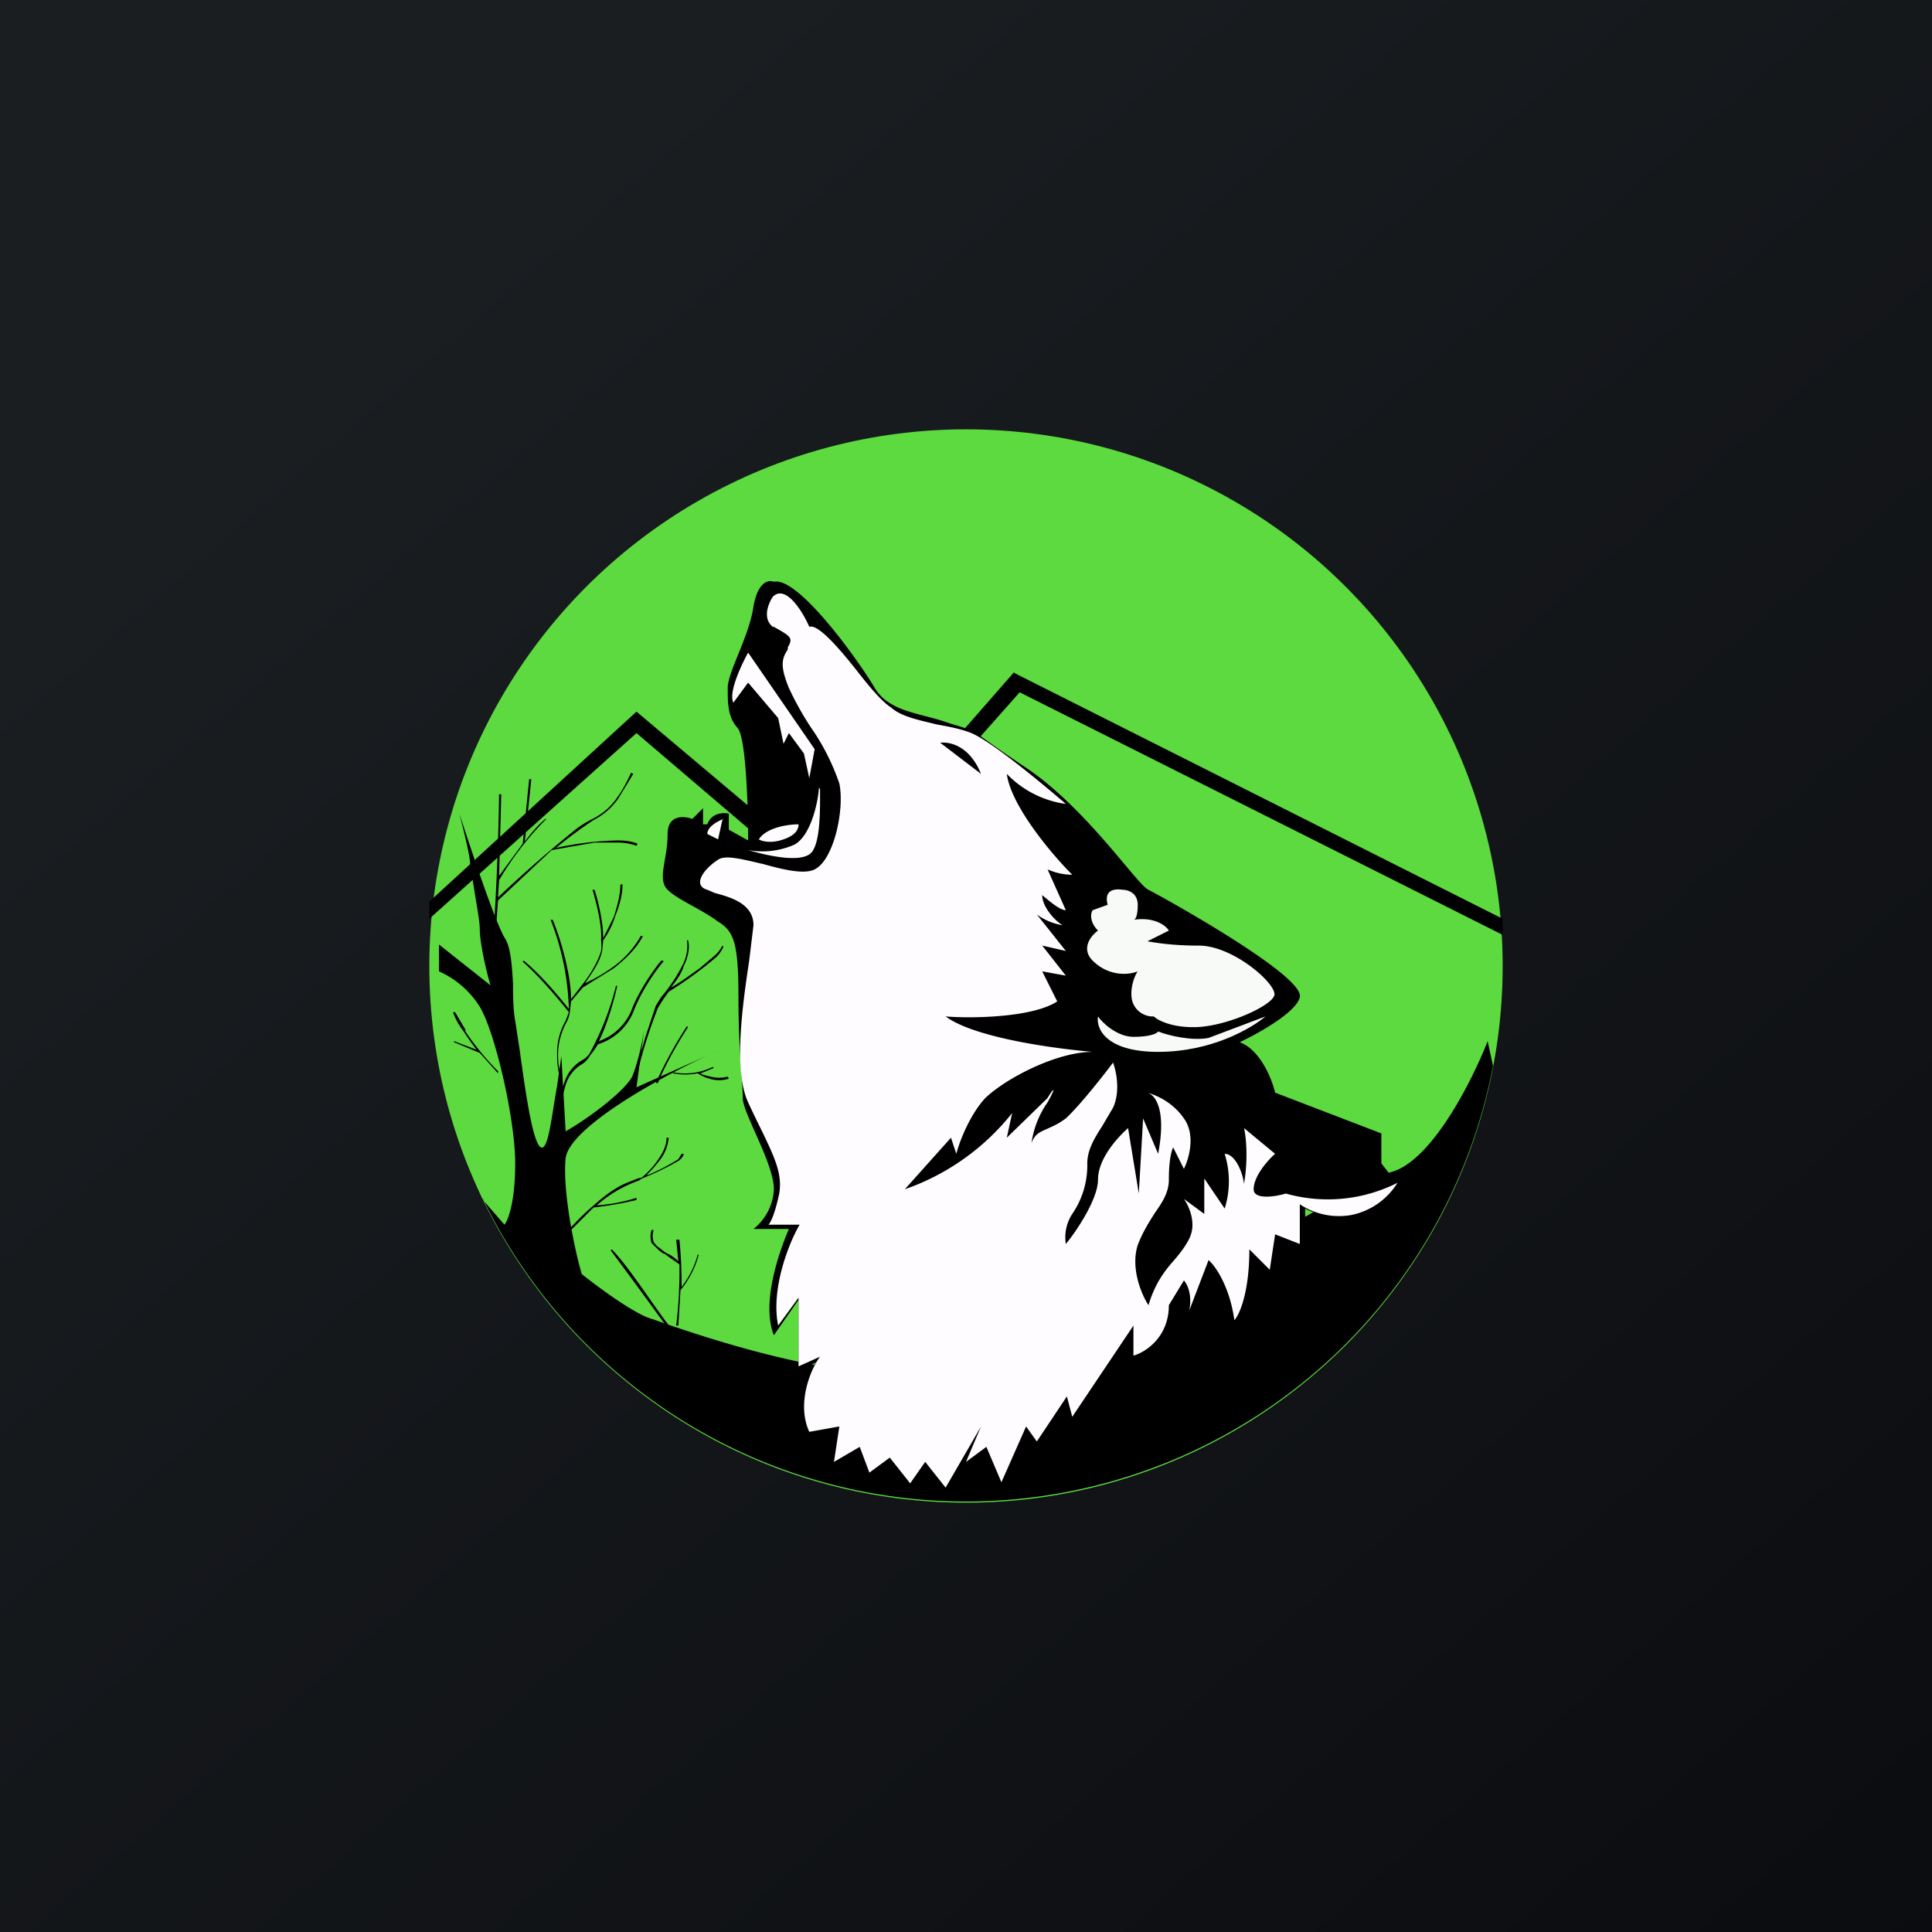
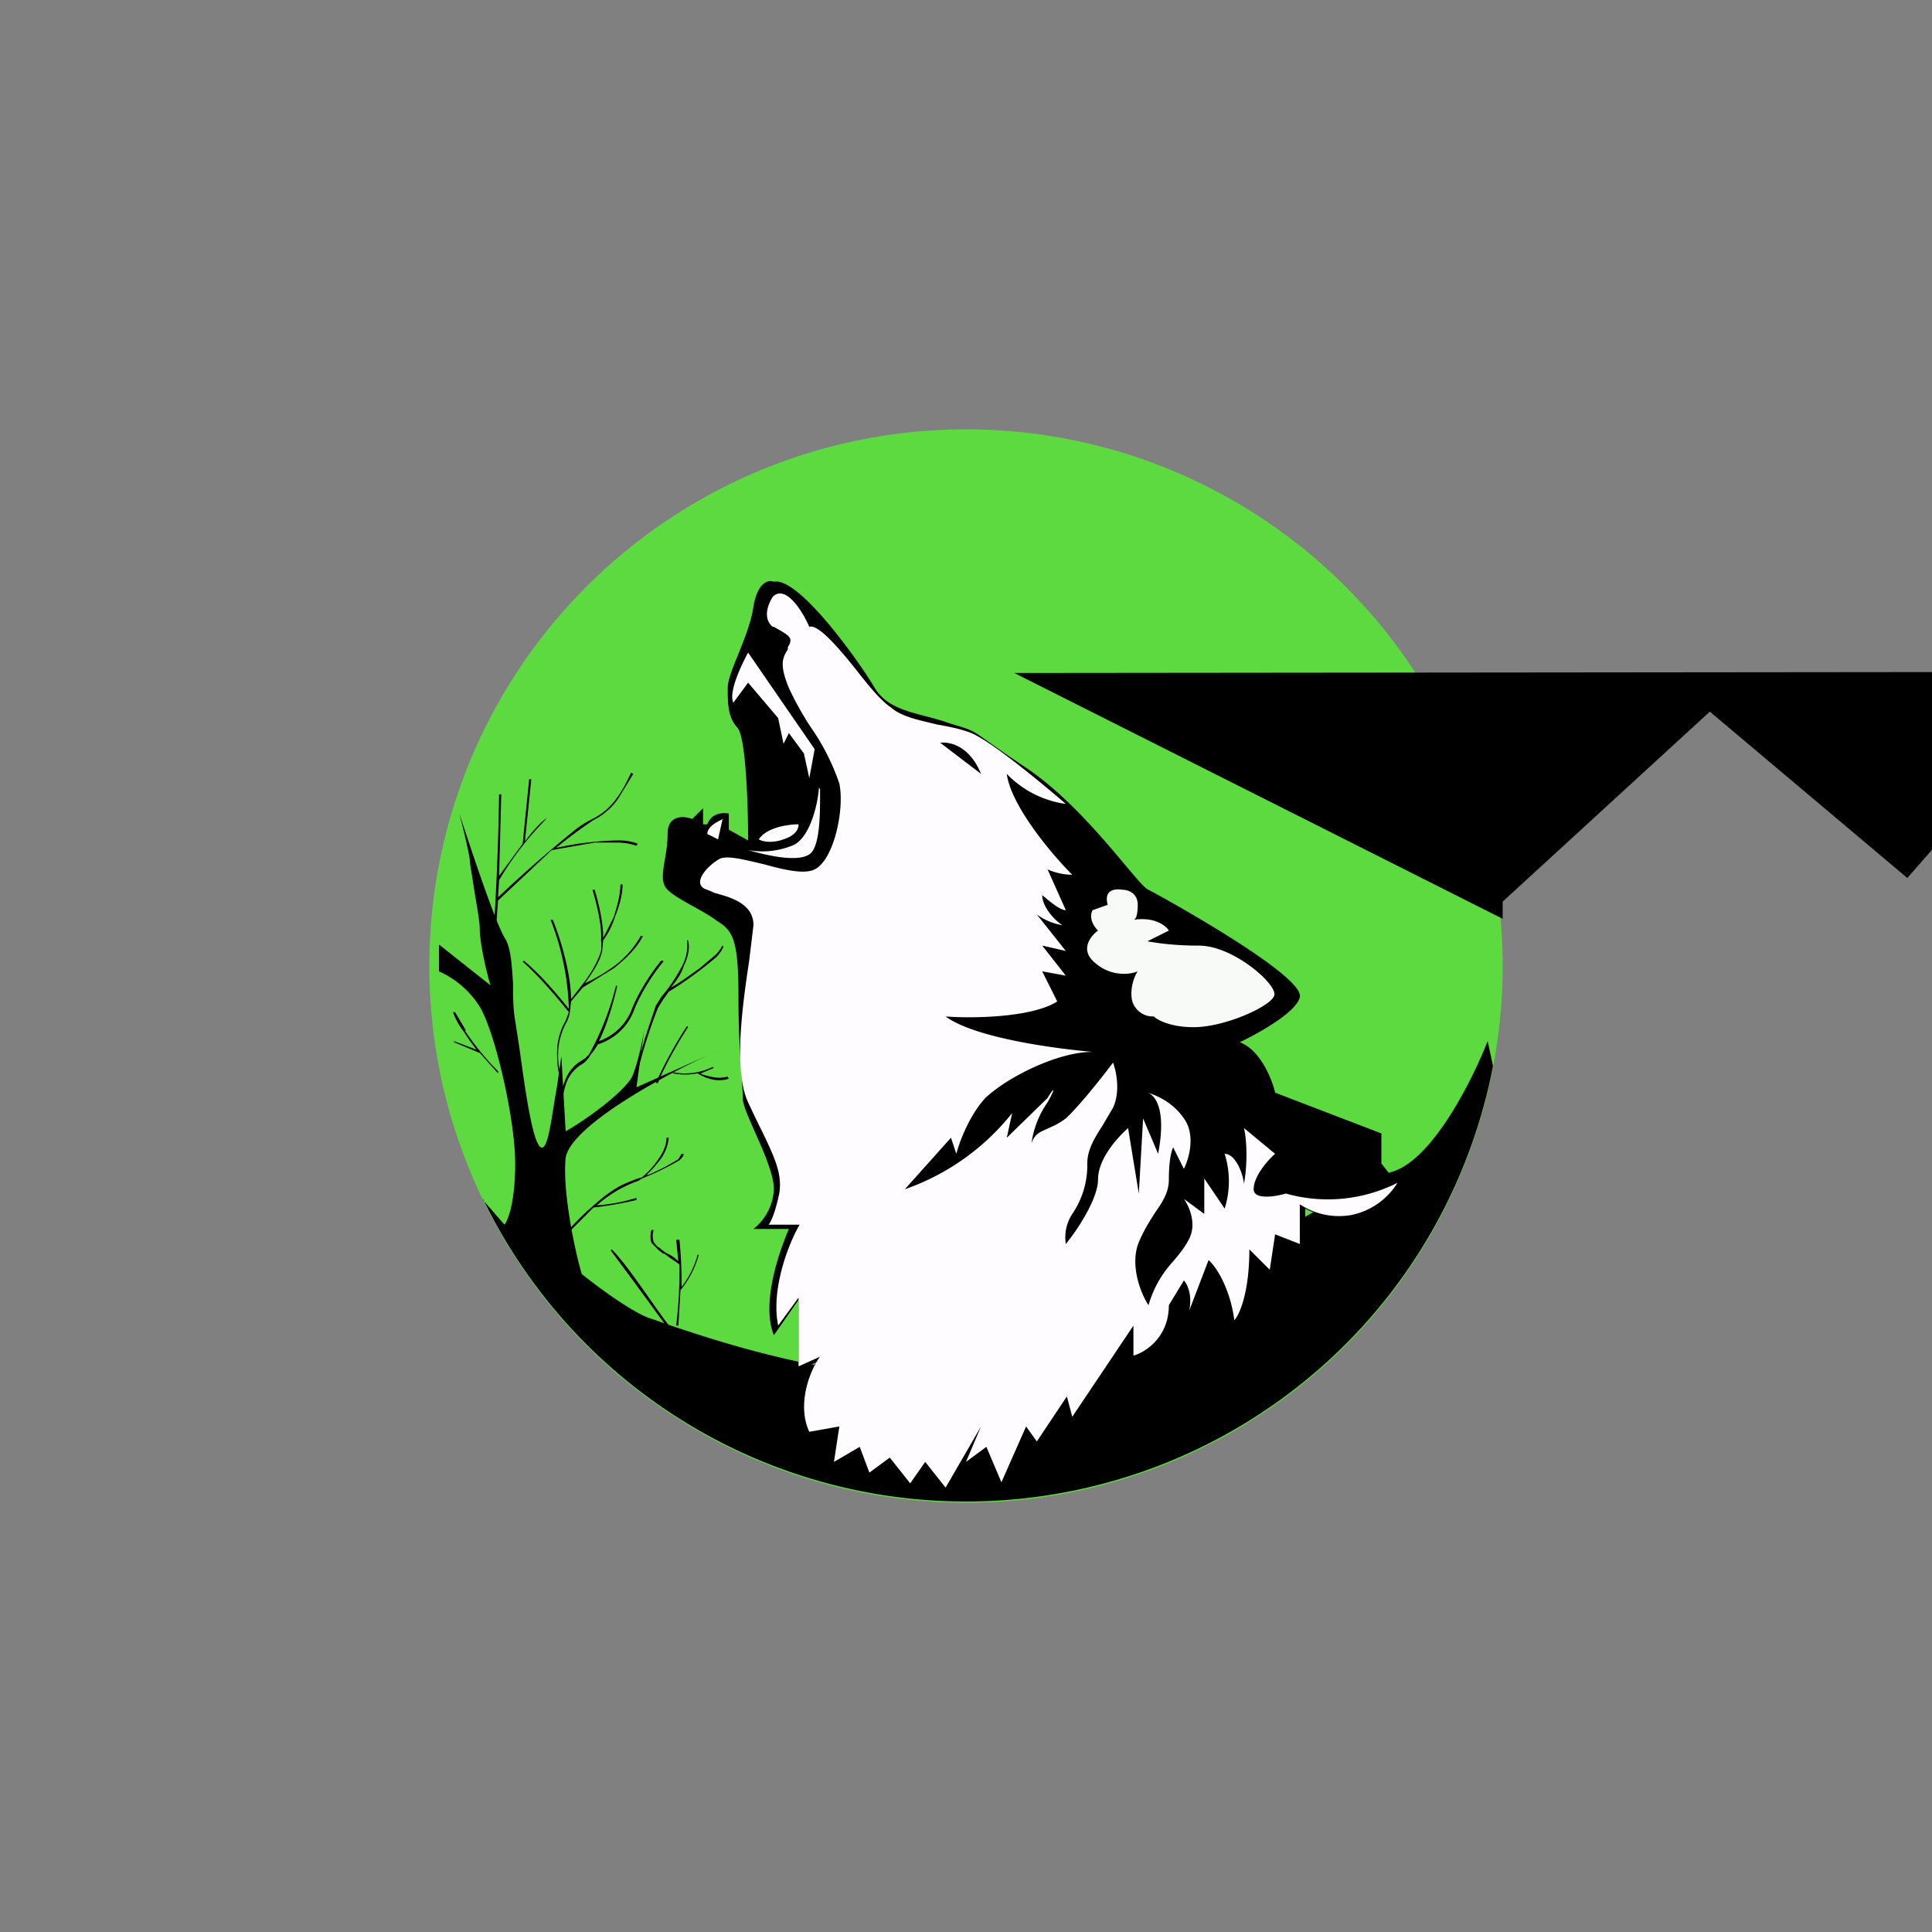
<svg xmlns="http://www.w3.org/2000/svg" width="18" height="18" viewBox="0 0 18 18">
  <rect x="0" y="0" width="18" height="18" fill="#808080" stroke="none" />
-   <path fill="url(#ao1cdy4lo)" d="M0 0h18v18H0z" />
  <circle cx="9" cy="9" r="5" fill="#5DDA40" />
-   <path d="M9.45 6.27 14 8.56v.15L9.5 6.45 7.77 8.4 5.93 6.83 4 8.56V8.4l1.93-1.77 1.84 1.55 1.68-1.92Z" />
+   <path d="M9.45 6.27 14 8.56v.15V8.4l1.93-1.77 1.84 1.55 1.68-1.92Z" />
  <path d="m4.5 11.18.2.23c.04-.05.1-.23.1-.57 0-.42-.19-1.23-.33-1.46a.86.86 0 0 0-.38-.33V8.8l.48.38c-.04-.13-.1-.4-.1-.52 0-.08-.03-.23-.05-.36l-.04-.25c0-.08-.07-.35-.1-.47.11.34.35 1.06.43 1.17.05.09.06.25.07.42 0 .1 0 .23.02.34l.04.26c.05.36.12.88.2.92.07.03.1-.3.15-.57l.04-.28.04.7c.18-.1.54-.36.62-.51.05-.12.1-.33.12-.5l-.08.6.76-.34c-.46.2-1.38.7-1.42 1-.03.3.08.84.15 1.08.15.12.5.38.66.42l.17.06c.45.15 1.61.54 2.6.46.81-.06 2.2-.85 3.16-1.39.45-.25.8-.45.95-.5.38-.1.76-.86.9-1.22l.05.23a5 5 0 0 1-9.41 1.24ZM6 9.55l.02-.13-.02.13Z" />
  <path d="M5.76 7.44a.62.62 0 0 1-.23.2 4.24 4.24 0 0 0-.35.26 2.91 2.91 0 0 1 .58-.07c.07 0 .13.01.18.03l-.01.02a.54.54 0 0 0-.17-.03h-.22l-.4.07-.5.47-.02.28H4.6a25.8 25.8 0 0 0 .05-1.27h.02l-.02.76.22-.3.06-.6h.02l-.06.58c.06-.08.12-.15.19-.21h.01a2.88 2.88 0 0 0-.44.57l-.01.16a12.18 12.18 0 0 1 .72-.63.93.93 0 0 1 .16-.1.6.6 0 0 0 .23-.2c.06-.08.1-.17.13-.23l.02.01-.14.23Zm-.14 1.3c0-.16-.05-.35-.08-.45h-.02c.03.1.09.32.08.47a.4.4 0 0 1 0 .1c-.03.1-.1.22-.18.32l-.1.13c0-.24-.1-.57-.17-.74h-.02a2.45 2.45 0 0 1 .17.83c-.08-.1-.25-.31-.42-.45l-.01.01c.17.15.35.37.43.47l-.03.08a.6.6 0 0 0-.08.3c0 .1.01.18.03.23h.01a.7.7 0 0 1-.03-.23c0-.09.03-.2.08-.29a.28.28 0 0 0 .03-.1l.01-.09.11-.13.29-.18c.1-.08.21-.18.27-.3h-.02a.9.9 0 0 1-.26.29c-.1.07-.19.12-.26.15.07-.1.14-.2.16-.3l.01-.1c.03-.04.08-.12.11-.22.04-.1.07-.2.07-.3h-.02c0 .1-.03.2-.06.3l-.1.2Zm.63.46c.05-.06.1-.13.12-.2.04-.08.06-.17.04-.24H6.4c.01.07 0 .15-.04.23a1.58 1.58 0 0 1-.2.3l-.05.08-.1.3-.09.32h.02a4.54 4.54 0 0 1 .19-.6l.05-.08.05-.07a3.57 3.57 0 0 0 .44-.32.3.3 0 0 0 .07-.1l-.01-.01a.3.3 0 0 1-.08.1l-.13.11c-.1.07-.19.14-.27.18Zm-.07-.24c-.07.08-.21.28-.28.47a.53.53 0 0 1-.33.3.72.72 0 0 1-.07.1.24.24 0 0 1-.07.08.34.34 0 0 0-.15.17.64.64 0 0 0-.04.2h-.02c0-.05.01-.13.04-.2a.36.36 0 0 1 .16-.2.22.22 0 0 0 .07-.06 2.61 2.61 0 0 0 .25-.64l.01.01c-.03.13-.09.35-.17.51a.51.51 0 0 0 .3-.28c.07-.19.22-.4.28-.47h.02Zm-1.85.64a2.47 2.47 0 0 0 .31.38V10l-.17-.19-.24-.1V9.7l.21.08a2.36 2.36 0 0 1-.12-.17.66.66 0 0 1-.1-.18h.02l.1.17Zm2.08-.03c-.15.23-.25.44-.28.52h-.02c.04-.09.14-.3.29-.53l.01.01Zm.12.43.12-.05-.01-.01a.58.58 0 0 1-.37.05V10a.6.6 0 0 0 .23 0 .4.4 0 0 0 .11.05.3.3 0 0 0 .18 0l-.01-.02a.29.29 0 0 1-.16 0 .4.4 0 0 1-.1-.03Zm-.5.94a.84.84 0 0 0 .1-.11.4.4 0 0 0 .1-.23h-.02c0 .08-.04.15-.09.22a.8.8 0 0 1-.14.15l-.04.01-.1.04c-.1.04-.21.12-.32.22-.12.1-.23.23-.3.3l.01.01.3-.3a3.38 3.38 0 0 0 .4-.07v-.02a1.58 1.58 0 0 1-.37.07 1.17 1.17 0 0 1 .39-.23l.03-.02a2.52 2.52 0 0 0 .35-.17c.02-.02.04-.04.04-.06h-.02l-.03.05a2.02 2.02 0 0 1-.29.15Zm.29.81a.4.4 0 0 0-.08-.06l-.04-.02a.77.77 0 0 1-.05-.04.16.16 0 0 1-.06-.06.17.17 0 0 1 0-.11h-.02a.2.2 0 0 0 0 .12l.07.07.04.03h.01l.04.03.1.07a4.18 4.18 0 0 1-.03.57h.02l.02-.33a.87.87 0 0 0 .17-.33H6.5a.85.85 0 0 1-.15.3 4.08 4.08 0 0 0-.02-.44H6.3l.02.2Zm.01.74.03.04v.02l-.04-.05a6 6 0 0 1-.07-.09l-.09-.12a51.3 51.3 0 0 0-.47-.64l.01-.01c.1.1.24.3.38.5l.1.14.09.12.06.09Z" />
  <path d="M7.02 5.65c.04-.23.14-.25.19-.23.23-.05.8.75.94.99.14.23.43.23.7.33.3.09.15.04.72.42.56.38 1.03 1.09 1.13 1.13.1.05 1.46.8 1.41 1-.03.14-.39.34-.56.42.19.07.3.34.33.47l.99.38v.28l.19.24c-.27.37-.71.28-.9.18v.52l-.23-.19-.1.38-.14-.19a.65.65 0 0 1-.24.66l-.14-.56-.33.7v-.42c0 .27-.31.49-.47.57l.05-.33-.57.9-.05-.24-.28.47-.1-.19-.23.61-.14-.37-.38.33-.19-.2-.14.2-.19-.24-.19.14-.09-.23-.28.14v-.38h-.2c-.06-.43.02-.6.08-.65l-.17.08v-.66l-.23.33c-.12-.3.05-.78.14-.99h-.33a.5.5 0 0 0 .19-.37c0-.24-.29-.71-.29-.85s-.04-.43-.04-.95-.05-.61-.2-.7c-.13-.1-.37-.2-.46-.29-.1-.1 0-.28 0-.52 0-.18.15-.17.23-.14l.1-.1v.15h.04c.04-.11.15-.11.2-.1v.15l.18.1c0-.32-.02-.97-.1-1.05-.09-.1-.09-.23-.09-.37 0-.15.2-.48.24-.76Z" />
  <path fill-rule="evenodd" d="M7.2 5.84c-.1-.08-.04-.22 0-.28.12-.12.28.14.34.28.08-.03.28.2.46.43.11.14.22.27.3.32.1.09.27.12.43.16.11.02.22.04.32.08.19.08.66.47.88.66a.94.94 0 0 1-.55-.28c.04.3.42.75.61.94a.58.58 0 0 1-.23-.05l.17.38c-.06 0-.17-.1-.22-.14 0 .11.12.24.19.28a.55.55 0 0 1-.24-.1l.27.34-.22-.05.22.28-.22-.04.14.28c-.23.15-.79.16-1.04.14.27.2 1.02.3 1.37.33-.33 0-.8.24-1 .43-.14.15-.24.4-.27.52l-.05-.15-.43.48a2.2 2.2 0 0 0 1-.71l-.05.23.38-.37c.04-.07.1-.14 0 .04a.88.88 0 0 0-.15.38c.03-.08.07-.1.14-.13.04-.02.1-.04.18-.1.13-.12.35-.4.44-.52.03.08.07.27 0 .42l-.1.17c-.07.11-.14.22-.14.35a.8.8 0 0 1-.14.47.4.4 0 0 0-.06.28c.1-.12.3-.42.3-.6 0-.2.19-.4.28-.48l.1.61.04-.7.14.33c.08-.42-.03-.55-.1-.57.07.02.23.08.34.24.11.15.05.37 0 .47l-.1-.2c-.01.02-.04.1-.04.3 0 .12-.06.21-.13.31-.05.08-.11.17-.16.3-.07.22.04.47.1.56.06-.2.15-.32.24-.42.05-.06.1-.12.14-.2.07-.14 0-.3-.05-.37l.19.14v-.33l.19.28a.85.85 0 0 0 0-.51c.1 0 .17.18.18.28.04-.23.02-.44 0-.52l.29.24c-.07.06-.2.21-.2.33 0 .1.2.07.3.04a1.44 1.44 0 0 0 1.04-.1.66.66 0 0 1-.43.3.66.66 0 0 1-.48-.1v.37l-.23-.09-.05.33-.19-.19c0 .42-.1.62-.14.66-.04-.3-.17-.5-.24-.56l-.18.47c.03-.15-.02-.25-.05-.28l-.14.23c0 .3-.22.44-.33.47v-.28l-.57.85-.05-.19-.28.42-.1-.14-.23.52-.14-.33-.19.14.14-.33-.33.57-.19-.24-.14.2-.19-.24-.19.14-.09-.24-.24.14.05-.33-.28.05c-.12-.26.01-.58.1-.7l-.2.09v-.64l-.19.26c-.07-.34.1-.77.2-.94h-.29c.02-.02.06-.1.1-.29.03-.18-.04-.33-.16-.58a9.12 9.12 0 0 1-.13-.27c-.14-.3-.05-.92.01-1.32l.04-.33c0-.2-.21-.26-.36-.3l-.07-.03c-.14-.04-.04-.19.1-.28.07-.05.24 0 .42.04.18.05.38.1.48.05.18-.09.28-.56.23-.8a2.09 2.09 0 0 0-.27-.53 2.88 2.88 0 0 1-.2-.36c-.09-.22-.06-.28-.01-.36v-.02c.05-.08.02-.1-.06-.15l-.07-.04Zm-.37.7c-.04-.1.08-.35.14-.46l.62.9-.05.27-.05-.23-.14-.19-.05.1-.05-.24-.28-.33-.14.19Zm.8.8c-.01.15-.08.45-.23.53a.74.74 0 0 1-.43.05c.14.04.45.12.57.04.11-.07.1-.44.1-.61Zm-.9.3-.04.18-.1-.05c0-.07.1-.12.15-.14Zm.71.04c-.1 0-.3.03-.37.14.03.02.12.04.23 0 .12-.04.14-.1.14-.14Zm1.32-.76c.08-.01.27.02.38.29l-.38-.29Z" fill="#FFFCFF" />
  <path d="M10.32 8.43c-.04-.15.08-.15.14-.14.05 0 .14.03.14.14 0 .1-.02.14-.04.14.19-.03.3.05.33.1l-.2.1c.06.01.22.04.48.04.33 0 .75.38.7.47-.04.1-.46.29-.75.29-.22 0-.34-.07-.37-.1a.2.2 0 0 1-.2-.14c-.03-.11.02-.24.05-.28-.1.04-.28.04-.42-.1-.11-.11-.02-.23.05-.28-.08-.08-.07-.16-.05-.19l.14-.05Z" fill="#F8FAF7" />
-   <path d="M10.56 9.66c-.15 0-.29-.13-.33-.19-.02.11.07.33.56.33.5 0 .87-.22 1-.33l-.53.2c-.15.03-.37-.02-.47-.06-.01.02-.08.05-.23.05Z" fill="#F8FAF7" />
  <defs>
    <linearGradient id="ao1cdy4lo" x1="3.35" y1="3.12" x2="21.9" y2="24.43" gradientUnits="userSpaceOnUse">
      <stop stop-color="#1A1E21" />
      <stop offset="1" stop-color="#06060A" />
    </linearGradient>
  </defs>
</svg>